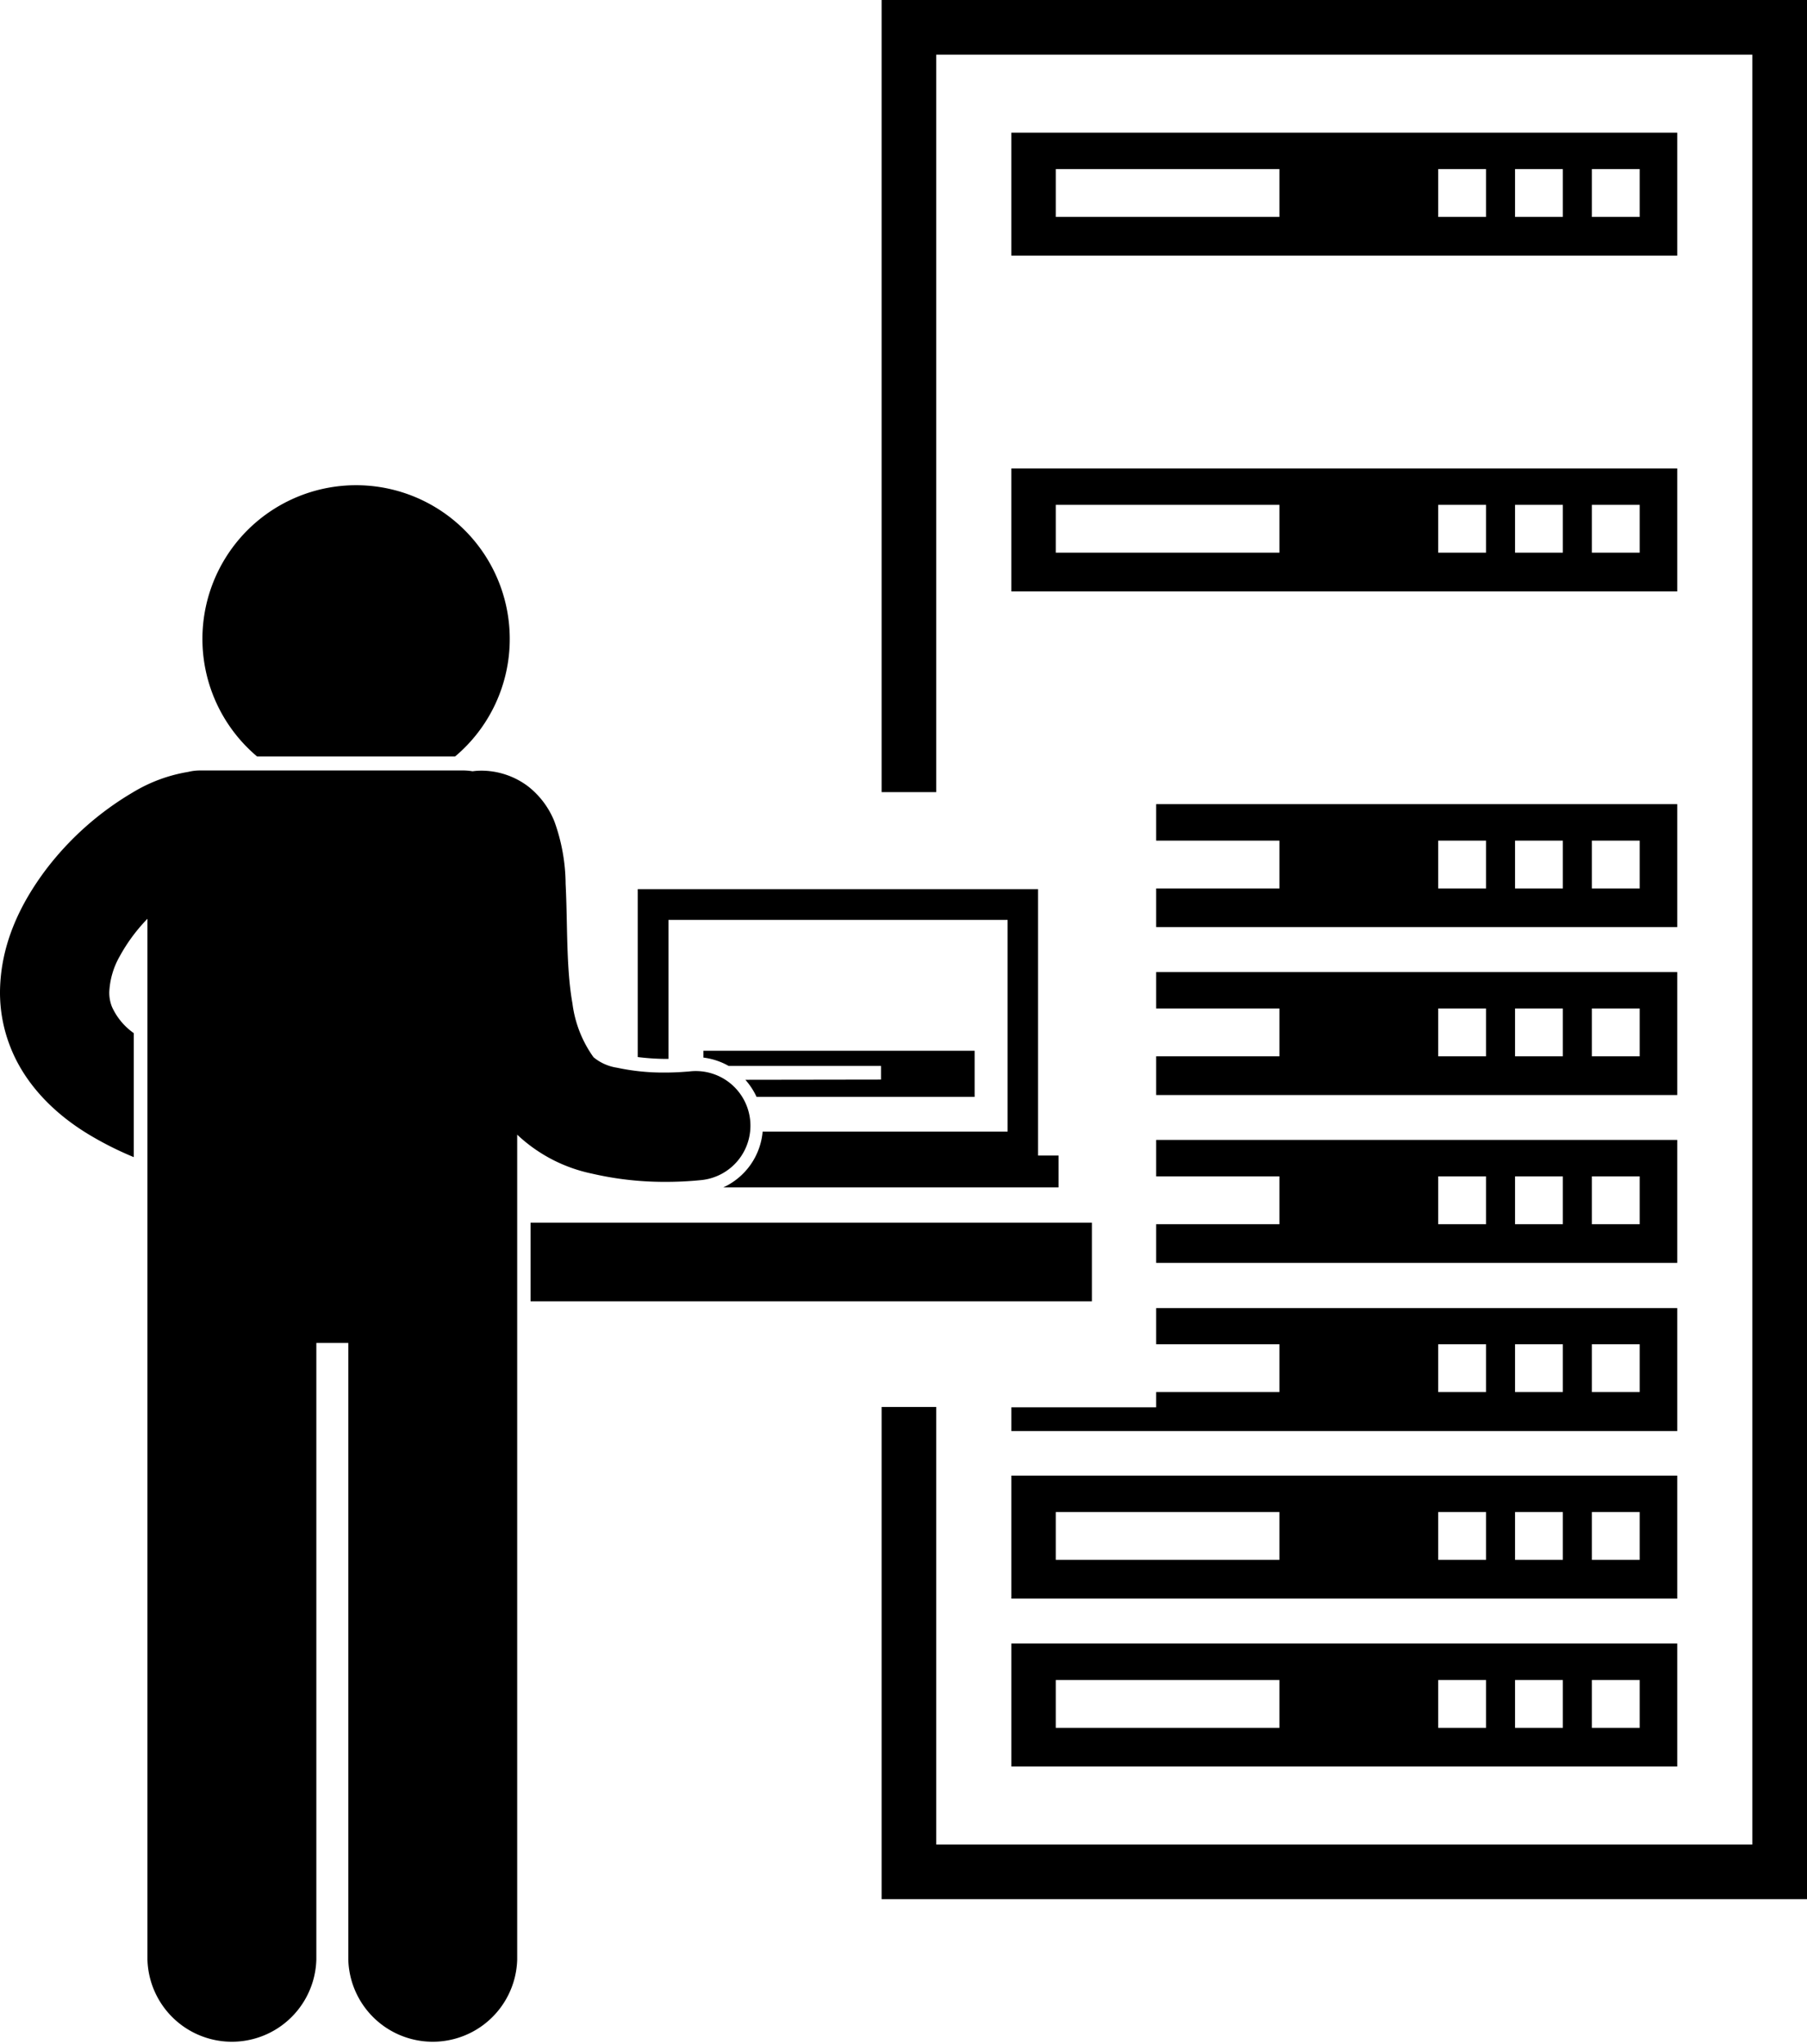
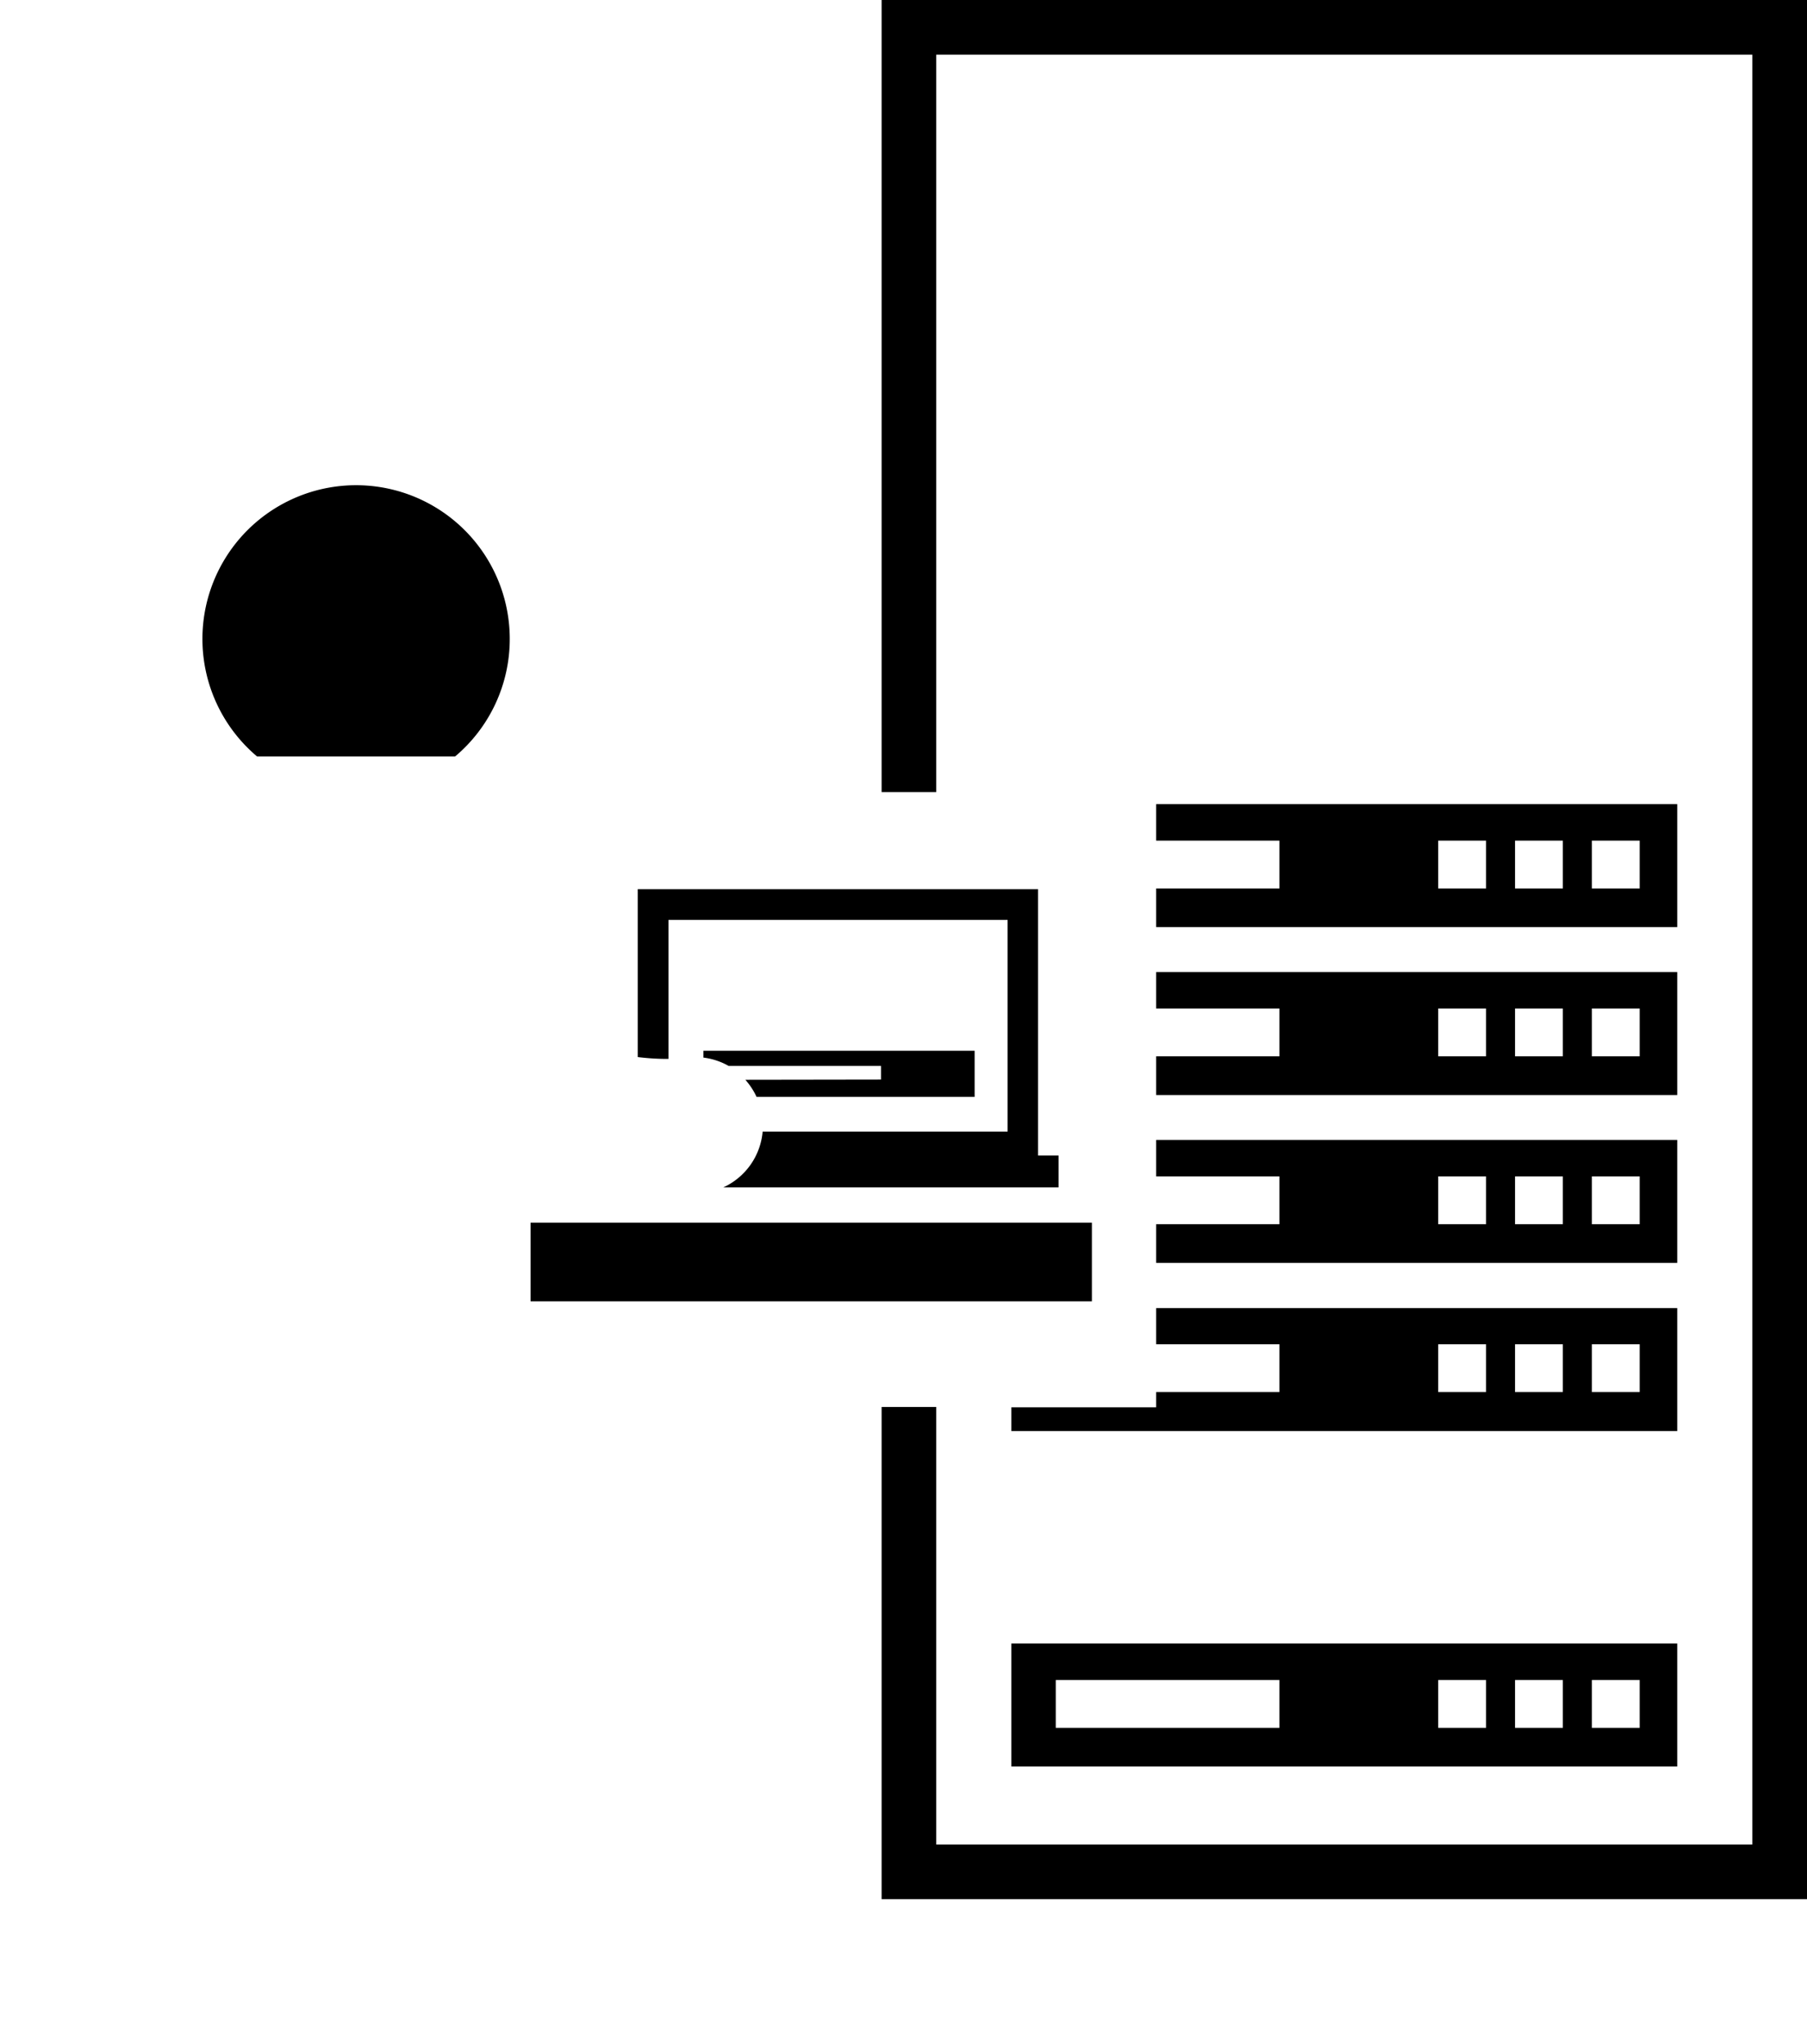
<svg xmlns="http://www.w3.org/2000/svg" viewBox="0 0 264.59 299.21">
  <g id="Layer_2" data-name="Layer 2">
    <g id="Layer_1-2" data-name="Layer 1">
      <polygon points="137.09 8 256.59 8 256.59 270 137.09 270 137.09 205.95 129.09 205.95 129.09 278 264.59 278 264.59 0 129.09 0 129.09 115.95 137.09 115.95 137.09 8" />
-       <path d="M245.59,19.42h-97.5v18h97.5ZM187.34,31.75H154.59v-7h32.75Zm30.25,0h-7v-7h7Zm11.25,0h-7v-7h7Zm11.25,0h-7v-7h7Z" />
-       <path d="M245.59,68.57h-97.5v18h97.5ZM187.34,80.9H154.59v-7h32.75Zm30.25,0h-7v-7h7Zm11.25,0h-7v-7h7Zm11.25,0h-7v-7h7Z" />
      <path d="M169.29,123.05h18.05v7H169.29v5.66h76.3v-18h-76.3Zm63.8,0h7v7h-7Zm-11.25,0h7v7h-7Zm-11.25,0h7v7h-7Z" />
      <path d="M169.29,147.62h18.05v7H169.29v5.67h76.3v-18h-76.3Zm63.8,0h7v7h-7Zm-11.25,0h7v7h-7Zm-11.25,0h7v7h-7Z" />
      <path d="M169.29,172.2h18.05v7H169.29v5.66h76.3v-18h-76.3Zm63.8,0h7v7h-7Zm-11.25,0h7v7h-7Zm-11.25,0h7v7h-7Z" />
      <path d="M169.29,196.77h18.05v7H169.29V206h-21.2v3.48h97.5v-18h-76.3Zm63.8,0h7v7h-7Zm-11.25,0h7v7h-7Zm-11.25,0h7v7h-7Z" />
-       <path d="M148.09,234h97.5V216h-97.5Zm85-12.67h7v7h-7Zm-11.25,0h7v7h-7Zm-11.25,0h7v7h-7Zm-56,0h32.75v7H154.59Z" />
      <path d="M148.09,258.58h97.5v-18h-97.5Zm85-12.66h7v7h-7Zm-11.25,0h7v7h-7Zm-11.25,0h7v7h-7Zm-56,0h32.75v7H154.59Z" />
      <path d="M97.24,155h.64V134.65h49.66v31H111.67a9.94,9.94,0,0,1-5.76,8.16H155v-4.66h-3v-39H93.38v24.58A34.41,34.41,0,0,0,97.24,155Z" />
      <polygon points="159.88 178.98 77.69 178.98 77.69 188.85 77.69 190.48 159.88 190.48 159.88 178.98" />
      <path d="M109.14,158.06a10.29,10.29,0,0,1,1.64,2.5h31.93v-6.75H103v1a9.93,9.93,0,0,1,3.69,1.22H129v2Z" />
      <path d="M74.64,93.53a22.5,22.5,0,1,0-37,17.2h29A22.46,22.46,0,0,0,74.64,93.53Z" />
-       <path d="M19.59,151.23a9.46,9.46,0,0,1-3.2-3.86h0a5.6,5.6,0,0,1-.39-2.13A11.59,11.59,0,0,1,17.52,140a25.24,25.24,0,0,1,4.07-5.51V286.85a12.37,12.37,0,0,0,24.73,0V196.58H51v90.27a12.37,12.37,0,0,0,24.73,0V166.09a22.67,22.67,0,0,0,10.93,5.7A47,47,0,0,0,97.35,173a51.1,51.1,0,0,0,5.23-.25,8,8,0,1,0-1.75-15.9c-.18,0-1.59.15-3.48.15a32.15,32.15,0,0,1-7-.71,7,7,0,0,1-3.44-1.53,17.19,17.19,0,0,1-3.09-7.88c-.94-5.23-.7-11.67-1-17.52a27.37,27.37,0,0,0-1.65-9.14,12.37,12.37,0,0,0-3.83-5.1,11.38,11.38,0,0,0-7-2.31,8.49,8.49,0,0,0-1.14.09,8.58,8.58,0,0,0-1.35-.12H29.32a7.37,7.37,0,0,0-1.76.21,22.75,22.75,0,0,0-8.11,3A44.08,44.08,0,0,0,6.71,127.31C3.07,132.17.05,138.14,0,145.23a21.68,21.68,0,0,0,1.48,7.93h0c2,5.19,6.1,9.67,11.68,13a48.8,48.8,0,0,0,6.43,3.22Z" />
    </g>
  </g>
</svg>